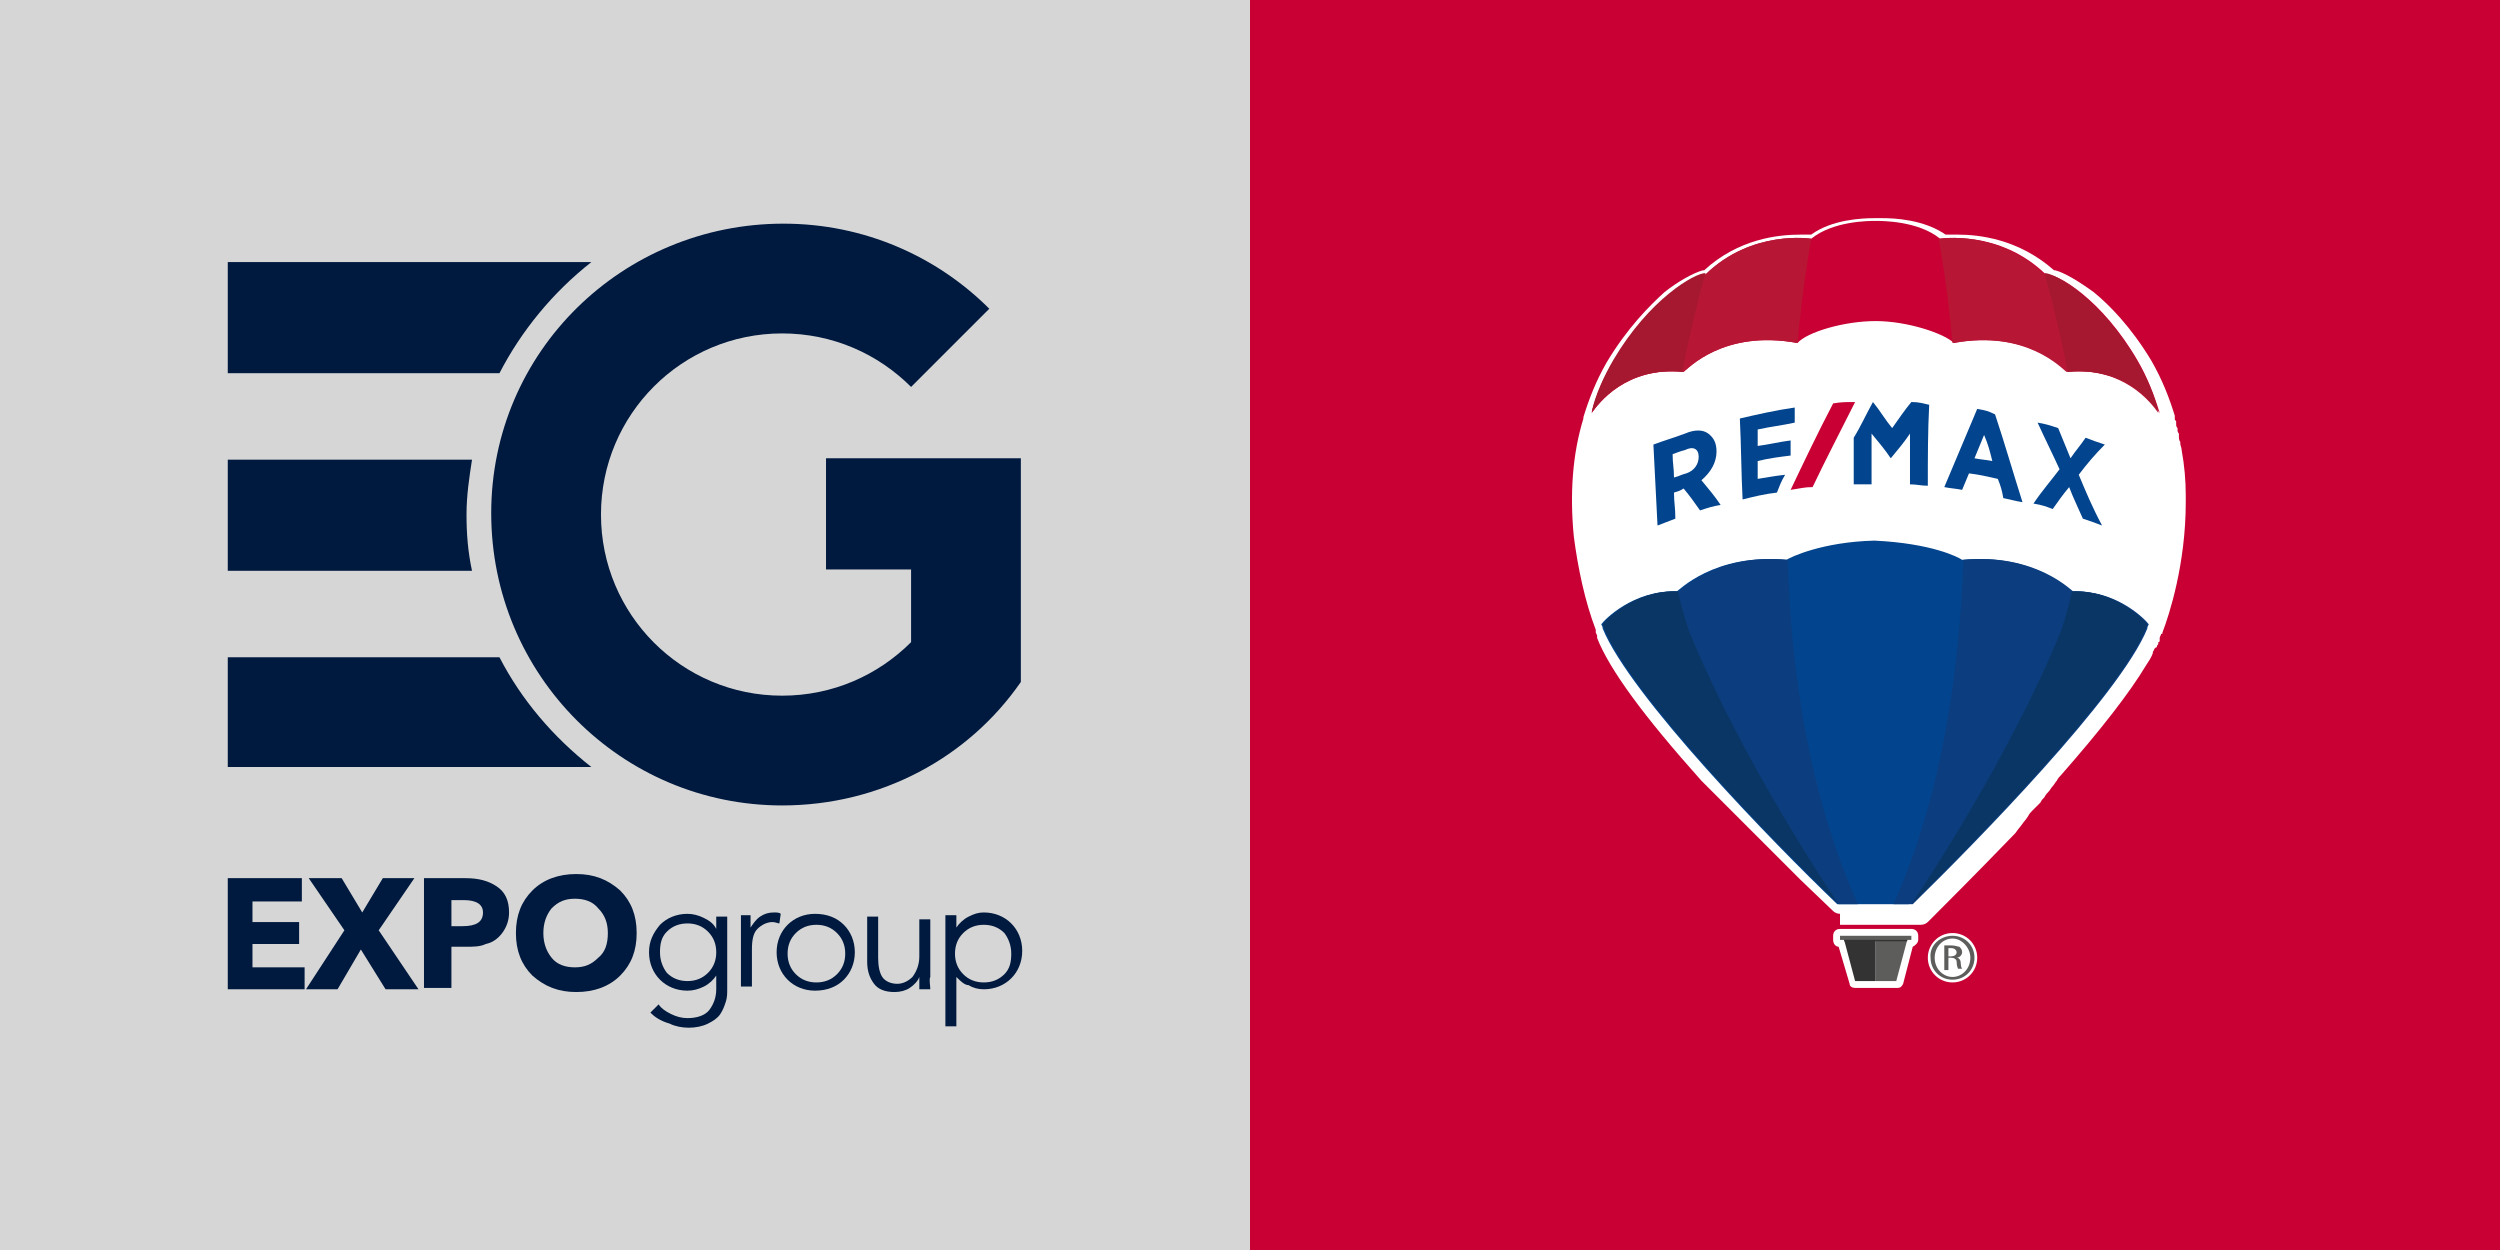
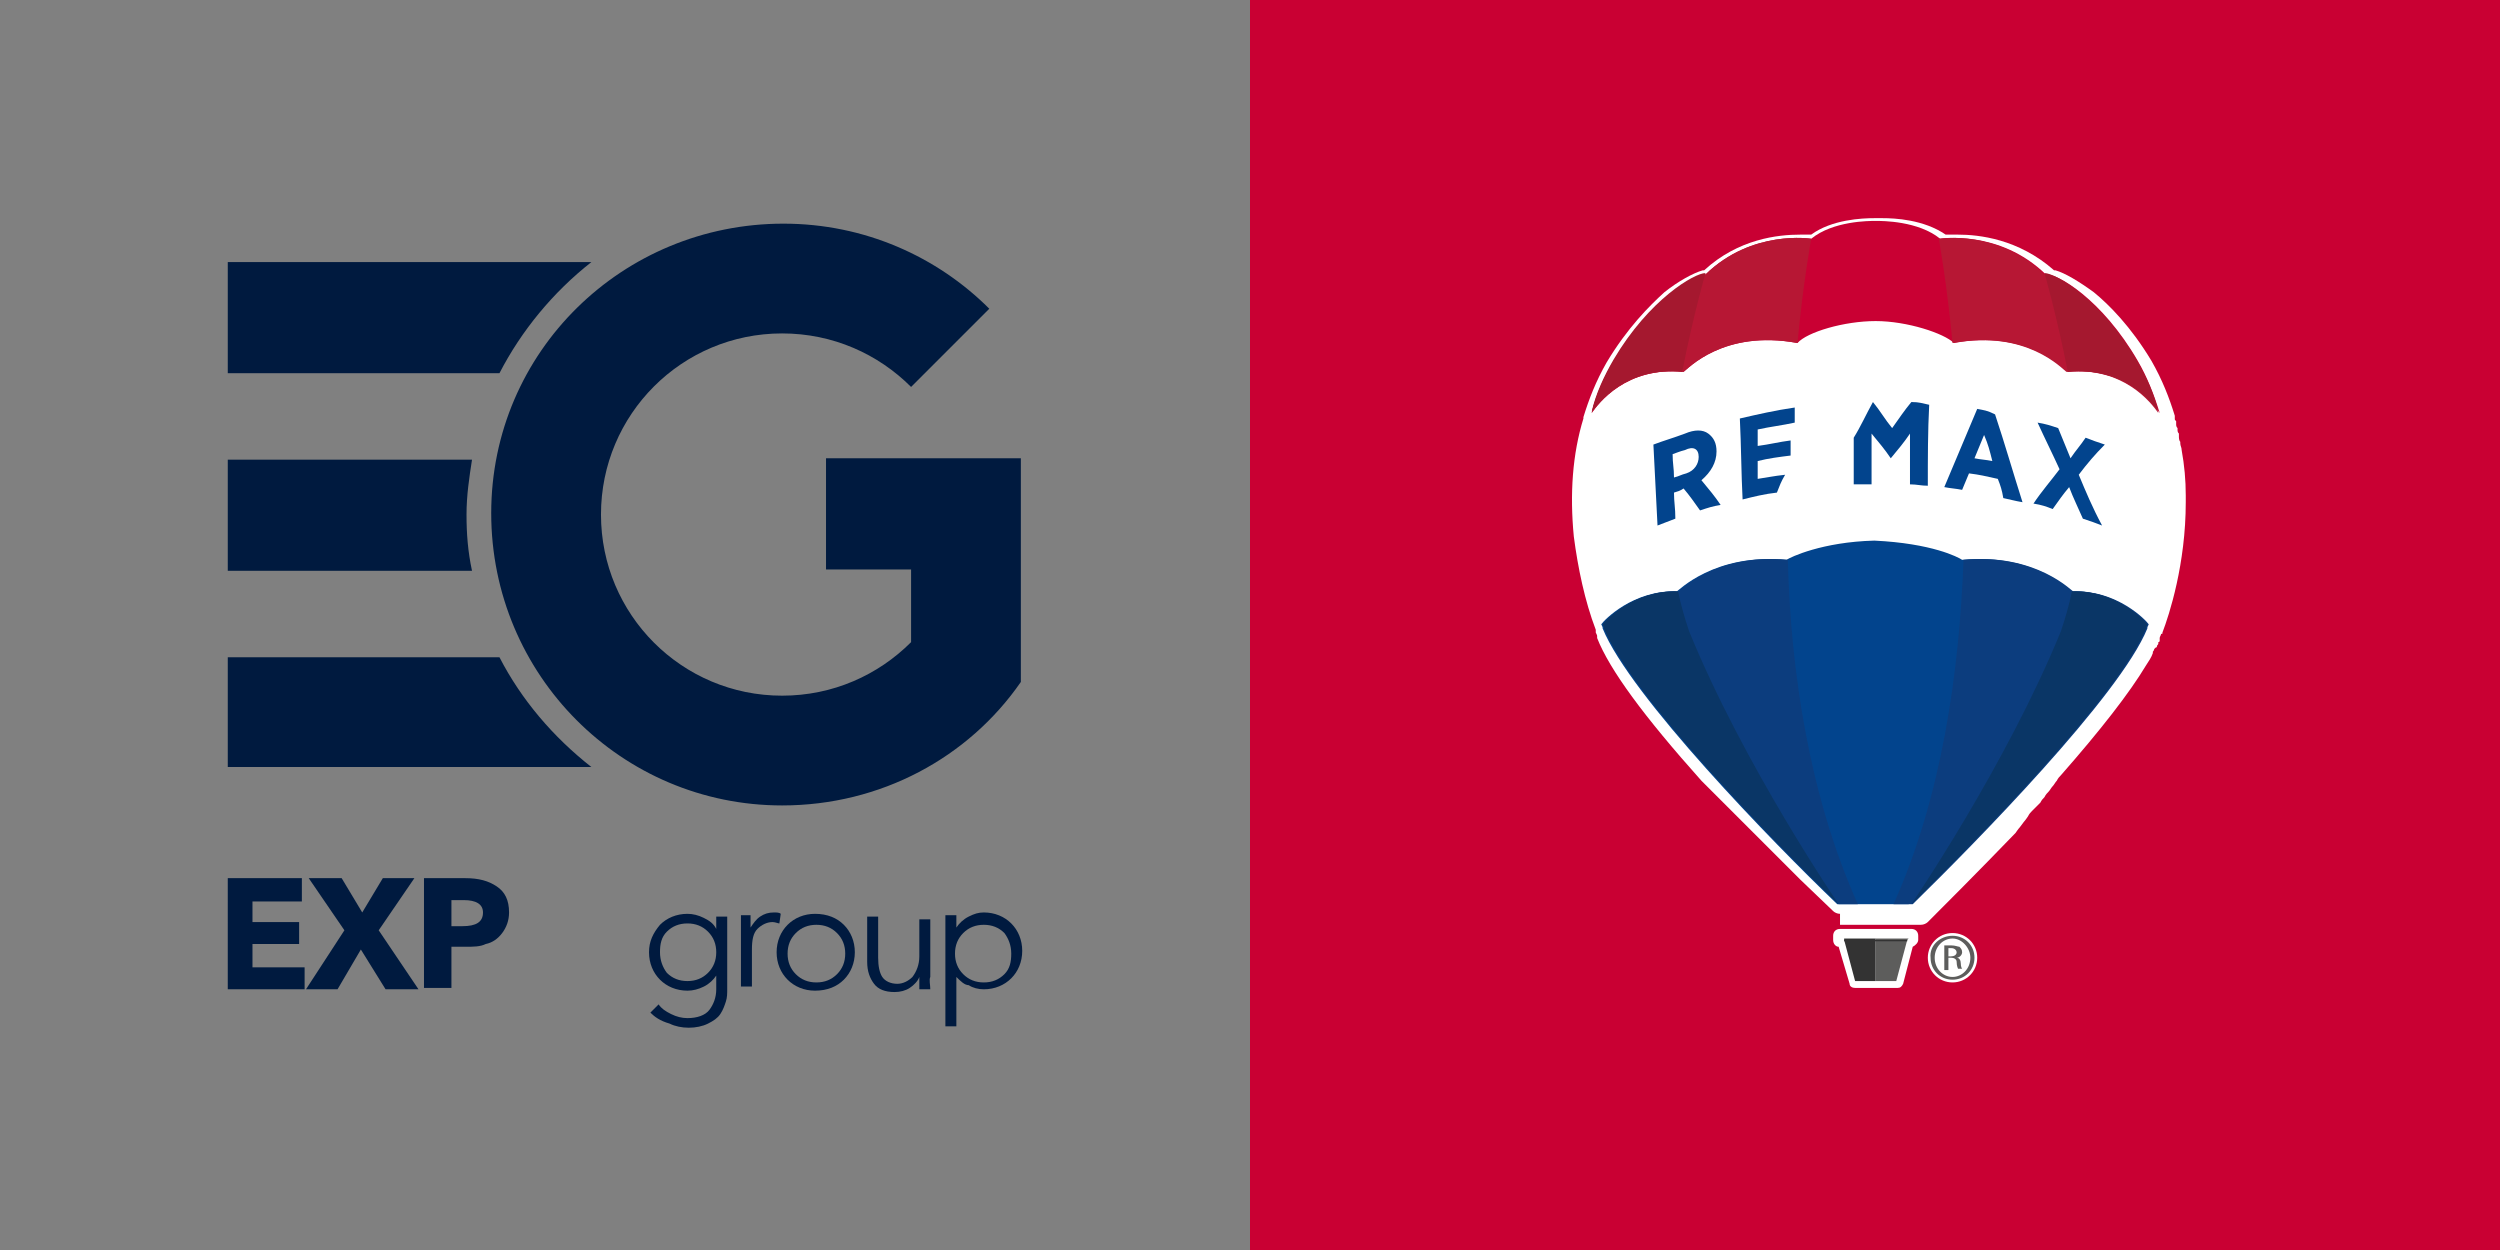
<svg xmlns="http://www.w3.org/2000/svg" x="0px" y="0px" viewBox="0 0 182.2 91.1" xml:space="preserve" width="182.2" height="91.1">
  <rect x="0" y="0" width="182.2" height="91.1" fill="#808080" stroke="none" />
  <g id="layout_legenda" />
  <g id="Camada_1">
    <g id="Seta_7_1_">	</g>
    <g id="Seta_7">	</g>
-     <rect fill="#D7D6D6" width="91.1" height="91.1" />
    <rect x="91.1" fill="#C90033" width="91.1" height="91.1" />
    <g>
      <path fill-rule="evenodd" clip-rule="evenodd" fill="#001A3F" d="M57.1,16.3c5.9,0,11.2,2.4,15,6.2l-5.7,5.7    c-2.4-2.4-5.7-3.9-9.4-3.9c-7.3,0-13.2,5.9-13.2,13.2s5.9,13.2,13.2,13.2c3.7,0,7-1.5,9.4-3.9v-5.3h-6.2v-8.1h6.2h8v8.1v8.2l0,0    c-3.8,5.5-10.2,9-17.4,9c-11.7,0-21.2-9.5-21.2-21.3S45.4,16.3,57.1,16.3L57.1,16.3z" />
      <path fill-rule="evenodd" clip-rule="evenodd" fill="#001A3F" d="M34.4,41.6H16.6v-8.1h17.8c-0.2,1.3-0.4,2.6-0.4,4    C34,38.9,34.1,40.2,34.4,41.6L34.4,41.6z" />
      <path fill-rule="evenodd" clip-rule="evenodd" fill="#001A3F" d="M36.4,27.2H16.6v-8.1h26.5C40.3,21.3,38,24.1,36.4,27.2    L36.4,27.2z" />
      <path fill-rule="evenodd" clip-rule="evenodd" fill="#001A3F" d="M43.1,55.9H16.6v-8h19.8C38,51,40.3,53.7,43.1,55.9L43.1,55.9z" />
      <g>
        <path fill="#001A3F" d="M22.2,72.1h-5.6V64H22v1.7h-3.6v1.5h3.4v1.6h-3.4v1.7h3.8V72.1z" />
        <path fill="#001A3F" d="M30.5,72.1h-2.4l-1.8-2.9l-1.7,2.9h-2.3l2.8-4.3L22.5,64h2.4l1.5,2.5l1.5-2.5h2.3l-2.6,3.8L30.5,72.1z" />
        <path fill="#001A3F" d="M37.1,66.5c0,0.6-0.2,1.1-0.5,1.5c-0.3,0.4-0.7,0.7-1.2,0.8C35,69,34.5,69,33.9,69h-1v3h-2V64h3     c1,0,1.7,0.2,2.3,0.6C36.8,65,37.1,65.6,37.1,66.5z M35.2,66.5c0-0.6-0.5-0.9-1.4-0.9h-0.9v1.9h0.8     C34.7,67.5,35.2,67.2,35.2,66.5z" />
-         <path fill="#001A3F" d="M46.4,68c0,1.3-0.4,2.3-1.2,3.1c-0.8,0.8-1.9,1.2-3.2,1.2c-1.3,0-2.3-0.4-3.2-1.2     c-0.8-0.8-1.2-1.8-1.2-3.1c0-1.3,0.4-2.3,1.2-3.1c0.8-0.8,1.9-1.2,3.2-1.2c1.3,0,2.3,0.4,3.2,1.2C46,65.7,46.4,66.7,46.4,68z      M44.3,68c0-0.7-0.2-1.3-0.7-1.8c-0.4-0.5-1-0.7-1.7-0.7c-0.7,0-1.2,0.2-1.7,0.7c-0.4,0.5-0.6,1.1-0.6,1.8c0,0.7,0.2,1.3,0.6,1.8     c0.4,0.5,1,0.7,1.7,0.7c0.7,0,1.2-0.2,1.7-0.7C44.1,69.4,44.3,68.8,44.3,68z" />
        <path fill="#001A3F" d="M47.4,73.8l0.6-0.6c0.2,0.3,0.5,0.5,0.9,0.7c0.4,0.2,0.8,0.3,1.2,0.3c0.7,0,1.3-0.2,1.6-0.6     c0.3-0.4,0.5-0.9,0.5-1.5v-1h0c-0.2,0.3-0.5,0.6-0.9,0.8c-0.4,0.2-0.8,0.3-1.2,0.3c-0.8,0-1.5-0.3-2-0.8c-0.5-0.5-0.8-1.2-0.8-2     c0-0.8,0.3-1.4,0.8-2c0.5-0.5,1.2-0.8,2-0.8c0.4,0,0.8,0.1,1.2,0.3c0.4,0.2,0.7,0.4,0.9,0.8h0v-0.9h0.8v5.3c0,0.3,0,0.6-0.1,0.9     c-0.1,0.3-0.2,0.6-0.4,0.9c-0.2,0.3-0.5,0.5-0.9,0.7c-0.4,0.2-0.9,0.3-1.4,0.3c-0.5,0-1-0.1-1.4-0.3     C48.1,74.4,47.7,74.1,47.4,73.8z M48.6,67.9c-0.4,0.4-0.5,0.9-0.5,1.5c0,0.6,0.2,1.1,0.5,1.5c0.4,0.4,0.9,0.6,1.5,0.6     c0.6,0,1.1-0.2,1.5-0.6c0.4-0.4,0.6-0.9,0.6-1.5c0-0.6-0.2-1.1-0.6-1.5c-0.4-0.4-0.9-0.6-1.5-0.6C49.5,67.3,49,67.5,48.6,67.9z" />
        <path fill="#001A3F" d="M54,67.9c0-0.5,0-0.8,0-1.2h0.7c0,0.4,0,0.7,0,0.9h0c0.2-0.3,0.4-0.6,0.7-0.8c0.3-0.2,0.6-0.3,1-0.3     c0.2,0,0.4,0,0.5,0.1l-0.1,0.7c-0.1,0-0.3-0.1-0.5-0.1c-0.4,0-0.8,0.2-1.1,0.5c-0.3,0.3-0.4,0.8-0.4,1.5v2.7H54V67.9z" />
        <path fill="#001A3F" d="M61.5,67.4c0.5,0.5,0.8,1.2,0.8,2c0,0.8-0.3,1.5-0.8,2c-0.5,0.5-1.2,0.8-2.1,0.8c-0.8,0-1.5-0.3-2-0.8     c-0.5-0.5-0.8-1.2-0.8-2c0-0.8,0.3-1.5,0.8-2c0.5-0.5,1.2-0.8,2-0.8C60.3,66.6,61,66.9,61.5,67.4z M61,71     c0.4-0.4,0.6-0.9,0.6-1.5s-0.2-1.1-0.6-1.5c-0.4-0.4-0.9-0.6-1.5-0.6c-0.6,0-1.1,0.2-1.5,0.6c-0.4,0.4-0.6,0.9-0.6,1.5     c0,0.6,0.2,1.1,0.6,1.5c0.4,0.4,0.9,0.6,1.5,0.6C60.1,71.6,60.6,71.4,61,71z" />
        <path fill="#001A3F" d="M67.8,72.1H67c0-0.4,0-0.7,0-0.9h0c-0.1,0.3-0.4,0.6-0.7,0.8c-0.3,0.2-0.7,0.3-1.1,0.3     c-0.7,0-1.2-0.2-1.5-0.6c-0.3-0.4-0.5-0.9-0.5-1.6v-3.3h0.8v3c0,0.6,0.1,1.1,0.3,1.4c0.2,0.3,0.6,0.5,1.1,0.5     c0.4,0,0.8-0.2,1.1-0.5c0.3-0.4,0.5-0.9,0.5-1.5v-2.7h0.8v4.2C67.7,71.4,67.8,71.8,67.8,72.1z" />
        <path fill="#001A3F" d="M69.7,71.2v3.6h-0.8v-8.1h0.8v0.9h0c0.2-0.3,0.5-0.6,0.9-0.8c0.4-0.2,0.7-0.3,1.1-0.3     c0.8,0,1.5,0.3,2,0.8c0.5,0.5,0.8,1.2,0.8,2c0,0.8-0.3,1.5-0.8,2c-0.5,0.5-1.2,0.8-2,0.8c-0.4,0-0.8-0.1-1.1-0.3     C70.3,71.8,70,71.5,69.7,71.2L69.7,71.2z M73.2,71c0.4-0.4,0.5-0.9,0.5-1.5s-0.2-1.1-0.5-1.5c-0.4-0.4-0.9-0.6-1.5-0.6     c-0.6,0-1.1,0.2-1.5,0.6c-0.4,0.4-0.6,0.9-0.6,1.5s0.2,1.1,0.6,1.5c0.4,0.4,0.9,0.6,1.5,0.6C72.3,71.6,72.8,71.4,73.2,71z" />
      </g>
    </g>
    <g>
      <path fill="#FFFFFF" d="M134.1,66.6c-0.2,0-0.4-0.1-0.5-0.2l-2.4-2.3c-0.9-0.9-1.7-1.7-2.6-2.6l-0.4-0.4l-0.3-0.3l-0.3-0.3    l-0.3-0.3l-0.3-0.3l-0.3-0.3l-0.3-0.3l-0.3-0.3l-0.3-0.3l-0.3-0.3l-0.3-0.3l-0.3-0.3c-0.1-0.1-0.3-0.3-0.3-0.3    c-0.1-0.1-0.3-0.3-0.3-0.3c-0.1-0.1-0.3-0.3-0.3-0.3c-4.2-4.7-6.7-8.1-7.6-10.4l0-0.1c0-0.1,0-0.1-0.1-0.3c0,0,0,0,0,0    c0,0,0-0.1,0-0.1c0,0,0,0,0-0.1c0,0,0,0,0,0c-0.8-2.1-1.3-4.5-1.6-6.8c-0.3-3.1-0.1-6,0.7-8.6c0,0,0,0,0,0c0,0,0-0.1,0-0.1    c0.4-1.3,0.9-2.6,1.7-4c1.5-2.5,3.1-4.1,4.2-5.1c1-0.8,2.1-1.4,2.8-1.6c0,0,0,0,0.1,0c2.5-2.3,5.4-2.6,7-2.6c0.3,0,0.5,0,0.7,0    c0,0,0,0,0,0c0,0,0.1,0,0.1,0c1.5-1.1,3.7-1.2,4.6-1.2c0.1,0,0.2,0,0.3,0l0,0c0.1,0,0.1,0,0.3,0c0.9,0,3,0.1,4.6,1.2    c0,0,0.1,0,0.1,0c0,0,0,0,0,0c0.2,0,0.5,0,0.8,0c1.5,0,4.4,0.3,7,2.6c0,0,0,0,0.1,0c0.7,0.2,1.7,0.8,2.8,1.6    c1.1,0.9,2.7,2.5,4.2,5c0.8,1.4,1.3,2.7,1.7,4c0,0,0,0.1,0,0.1c0,0,0,0.1,0,0.1c0,0.1,0,0.1,0.1,0.2l0,0.1c0,0,0,0.1,0,0.1    c0,0.1,0,0.2,0.1,0.3l0,0.1c0,0.1,0,0.2,0.1,0.3c0,0,0,0.1,0,0.1l0,0.1c0,0.1,0,0.3,0.1,0.4c0,0,0,0.1,0,0.1    c0,0.2,0.1,0.3,0.1,0.5l0,0c0.2,1.1,0.3,2.2,0.3,3.3v0c0,0.2,0,0.4,0,0.5c0,4.5-1.2,8.2-1.7,9.5c0,0.1,0,0.1-0.1,0.1    c0,0.1-0.1,0.2-0.1,0.3l0,0.1c0,0,0,0.1,0,0.1c0,0,0,0.1-0.1,0.1c0,0,0,0.1,0,0.1c0,0.1-0.1,0.1-0.1,0.2c0,0,0,0.1-0.1,0.1    c0,0-0.1,0.1-0.1,0.1c0,0,0,0.1-0.1,0.2l0,0.1c-0.1,0.3-0.3,0.6-0.5,0.9l0,0c-1.2,2-3.3,4.7-6.2,8c0,0,0,0,0,0    c-0.1,0.1-0.2,0.2-0.3,0.4h0c-0.1,0.1-0.2,0.3-0.3,0.4l0,0c-0.1,0.1-0.2,0.3-0.3,0.4l0,0c-0.1,0.1-0.2,0.2-0.3,0.4l0,0    c-0.1,0.1-0.2,0.2-0.3,0.4l0,0c-0.1,0.1-0.2,0.2-0.3,0.3l0,0c-0.1,0.1-0.2,0.2-0.3,0.3l0,0c-0.1,0.1-0.2,0.2-0.3,0.4    c0,0-0.2,0.3-0.3,0.4l-0.3,0.4c-0.1,0.1-0.3,0.4-0.3,0.4c-2.8,2.9-5.2,5.3-6.4,6.5c-0.1,0.1-0.3,0.2-0.5,0.2H134.1z" />
      <path fill="#FFFFFF" d="M135.2,72c-0.2,0-0.4-0.1-0.4-0.3L134,69c-0.2,0-0.4-0.2-0.4-0.5v-0.3c0-0.3,0.2-0.5,0.5-0.5h5.2    c0.3,0,0.5,0.2,0.5,0.5v0.3c0,0.2-0.2,0.4-0.4,0.5l-0.7,2.7c-0.1,0.2-0.2,0.3-0.4,0.3H135.2z" />
      <path fill="#FFFFFF" d="M142.3,71.6c-1,0-1.8-0.8-1.8-1.8c0-1,0.8-1.8,1.8-1.8c1,0,1.8,0.8,1.8,1.8    C144.1,70.8,143.3,71.6,142.3,71.6L142.3,71.6z" />
      <path fill="#FFFFFF" d="M142.3,68.2c0.9,0,1.6,0.7,1.6,1.6c0,0.9-0.7,1.6-1.6,1.6s-1.6-0.7-1.6-1.6    C140.6,68.9,141.4,68.2,142.3,68.2L142.3,68.2z" />
      <path fill="#FFFFFF" d="M116.8,45.4c0.1,0.2,0.1,0.2,0.1,0.3c0.7,1.9,2.7,4.6,5.1,7.5c2.9,3.5,6.4,7.1,9,9.8c1,1,1.9,1.9,2.7,2.7    c0,0,0,0,0,0c0.1,0.1,0.1,0.1,0.2,0.2h0l2.6,0l0,0h2.5h0.2c4.2-4,13.1-13,16.3-18.3l0,0c0.2-0.3,0.3-0.6,0.5-0.8c0,0,0-0.1,0-0.1    c0,0,0-0.1,0.1-0.1c0,0,0-0.1,0-0.1c0,0,0-0.1,0.1-0.1c0,0,0-0.1,0.1-0.1c0,0,0-0.1,0-0.1c0-0.1,0.1-0.1,0.1-0.2c0,0,0,0,0-0.1    l0,0c0-0.1,0-0.1,0.1-0.1c0-0.1,0-0.1,0-0.2c1.4-3.5,2.6-9.6,0.9-15.4c0,0-4.2-11.4-20.6-11.4C122.1,18.2,116,30.1,116,30.1v0.3    l-0.1-0.1C114.3,35.9,115.5,41.9,116.8,45.4L116.8,45.4L116.8,45.4z" />
      <path fill="none" d="M116.8,45.4c0.1,0.2,0.1,0.2,0.1,0.3c0.7,1.9,2.7,4.6,5.1,7.5c2.9,3.5,6.4,7.1,9,9.8c1,1,1.9,1.9,2.7,2.7    c0.1,0.1,0.1,0.1,0.2,0.2h0h1.4c-8-17.4-4.5-41.1-3.5-46.8c-11.1,1.9-15.8,11-15.8,11v0.3l-0.1-0.1    C114.3,35.9,115.5,41.9,116.8,45.4L116.8,45.4L116.8,45.4z" />
      <path fill="none" d="M141.5,19c11.1,1.9,15.8,11,15.8,11v0.3l0.1-0.1c1.7,5.7,0.5,11.6-0.9,15.1l0,0c-0.1,0.2-0.1,0.2-0.1,0.3    c-0.7,1.9-2.7,4.6-5.1,7.5c-2.9,3.5-6.4,7.1-9,9.8c-1.1,1.1-2.1,2.1-2.9,2.8h0h-1.4C145.9,48.5,142.5,24.7,141.5,19L141.5,19z" />
      <path fill="none" d="M150.2,46c-3.5,8.7-9.3,17.7-10.5,19.5c2.6-2.5,6.6-6.5,10.1-10.5c0.5-0.6,1.1-1.2,1.6-1.9    c2.3-2.8,4.2-5.4,5-7.2c0,0,0-0.1,0.1-0.1c0-0.1,0-0.1,0.1-0.1c0,0,0,0,0,0c0,0,0-0.1,0.1-0.3c1.3-3.5,2.5-9.4,0.9-15.1l-0.1-0.2    c0,0-2.4-4.7-7.9-8.1C150.6,26.1,153.4,38.1,150.2,46L150.2,46z" />
      <path fill="none" d="M116.8,45.4c0.1,0.2,0.1,0.2,0.1,0.3c0.7,1.9,2.7,4.6,5.1,7.5c0.8,0.9,1.6,1.9,2.4,2.8    c3.3,3.7,6.9,7.3,9.3,9.6c-1.2-1.8-7.1-10.9-10.6-19.6c-3.2-7.9-0.4-19.9,0.8-24.1c-5.5,3.4-7.9,8.1-7.9,8.1l-0.1,0.2    C114.2,35.9,115.4,41.9,116.8,45.4L116.8,45.4L116.8,45.4z" />
      <path fill="#C90033" d="M136.7,16.1c-0.5,0-3.1,0-4.7,1.3c0,0-4.3-0.7-7.7,2.6c-0.8,0-4.1,1.9-6.7,6.3c-0.7,1.2-1.3,2.5-1.6,3.8    c0.5-0.7,2.5-3.4,6.7-3c0.3-0.2,2.9-3.1,8.3-2.1c0.7-0.8,3.4-1.6,5.7-1.6c2.3,0,5,0.9,5.7,1.6c5.4-1,8,1.9,8.3,2.1    c4.2-0.4,6.2,2.3,6.7,3c-0.4-1.3-0.9-2.6-1.6-3.8c-2.6-4.5-5.9-6.4-6.7-6.3c-3.4-3.3-7.7-2.6-7.7-2.6    C139.8,16.1,137.2,16.1,136.7,16.1L136.7,16.1z" />
      <path fill="#B71734" d="M132,17.4c0,0-4.3-0.7-7.7,2.6c-0.8,0-4.1,1.9-6.7,6.3c-0.7,1.2-1.3,2.5-1.6,3.8c0.5-0.7,2.5-3.4,6.7-3    c0.3-0.2,2.9-3.1,8.3-2.1C131.4,20.7,132,17.4,132,17.4L132,17.4z" />
      <path fill="#A5182F" d="M122.6,27.1L122.6,27.1c0.8-4.1,1.7-7.2,1.7-7.2c-0.8,0-4.1,1.9-6.7,6.3c-0.7,1.2-1.3,2.5-1.6,3.8    C116.5,29.4,118.4,26.7,122.6,27.1L122.6,27.1z" />
      <path fill="#B71734" d="M141.3,17.4c0,0,4.3-0.7,7.7,2.6c0.8,0,4.1,1.9,6.7,6.3c0.7,1.2,1.3,2.5,1.6,3.8c-0.5-0.7-2.5-3.4-6.7-3    c-0.3-0.2-2.9-3.1-8.3-2.1C141.9,20.7,141.3,17.4,141.3,17.4L141.3,17.4z" />
      <path fill="#A5182F" d="M150.7,27.1L150.7,27.1c-0.8-4.1-1.7-7.2-1.7-7.2c0.8,0,4.1,1.9,6.7,6.3c0.7,1.2,1.3,2.5,1.6,3.8    C156.9,29.4,154.9,26.7,150.7,27.1L150.7,27.1z" />
      <polygon fill="#333333" points="136.7,68.4 136.7,68.4 134.4,68.4 134.4,68.5 135.2,71.5 136.7,71.5   " />
      <polygon fill="#5D5D5C" points="136.7,68.4 136.7,68.4 139.1,68.4 139,68.5 138.2,71.5 136.7,71.5   " />
-       <path fill="#5D5D5C" d="M139.3,68.5h-5.2h0v-0.3h0h5.2c0,0,0,0,0,0L139.3,68.5C139.3,68.5,139.3,68.5,139.3,68.5L139.3,68.5z" />
      <polygon fill="#333333" points="139,68.6 139,68.5 134.4,68.5 134.4,68.6   " />
      <path fill="#02448D" d="M151,43.1c-0.1,0-2.7-2.8-8-2.3c-0.3-0.2-2.2-1.2-6.4-1.4c-3.8,0.1-6.1,1.2-6.4,1.4    c-5.3-0.5-7.9,2.3-8,2.3c-3.2-0.1-5.3,2.1-5.5,2.4c0.1,0.2,0.1,0.2,0.1,0.3c2,4.9,12.4,15.6,17.1,20.1h2.6h2.6    c4.7-4.5,15.1-15.1,17.1-20.1c0.1-0.2,0.1-0.2,0.1-0.3C156.3,45.2,154.2,43,151,43.1L151,43.1z" />
      <path fill="#0C3D7E" d="M143.1,40.8c5.3-0.5,7.9,2.3,8,2.3c3.2-0.1,5.3,2.1,5.5,2.4c-0.1,0.2-0.1,0.2-0.1,0.3    c-2,4.9-12.5,15.6-17.1,20.1h-1.4C141.5,58.1,142.8,49,143.1,40.8L143.1,40.8z" />
      <path fill="#0A3666" d="M151,43.1L151,43.1c3.2-0.1,5.3,2.1,5.5,2.4c-0.1,0.2-0.1,0.2-0.1,0.3c-2,4.9-12.5,15.6-17.1,20.1    c0,0,6.9-10.1,10.9-19.9C150.5,45.1,150.8,44.1,151,43.1L151,43.1z" />
      <path fill="#0C3D7E" d="M130.3,40.8c-5.3-0.5-7.9,2.3-8,2.3c-3.2-0.1-5.3,2.1-5.5,2.4c0.1,0.2,0.1,0.2,0.1,0.3    c2,4.9,12.4,15.6,17.1,20.1h1.4C131.9,58.1,130.5,49,130.3,40.8L130.3,40.8z" />
      <path fill="#0A3666" d="M122.3,43.1L122.3,43.1c-3.2-0.1-5.3,2.1-5.5,2.4c0.1,0.2,0.1,0.2,0.1,0.3c2,4.9,12.4,15.6,17.1,20.1    c0,0-6.9-10.1-10.9-19.9C122.8,45.1,122.5,44.1,122.3,43.1L122.3,43.1z" />
      <path fill="#02448D" d="M125.1,32.9C125.1,32.8,125.1,32.8,125.1,32.9c0-0.6-0.2-1-0.6-1.3c-0.4-0.3-1-0.3-1.7,0    c-0.8,0.3-1.5,0.5-2.3,0.8c0.1,2,0.2,3.9,0.3,5.9c0.5-0.2,0.8-0.3,1.3-0.5c0-0.8-0.1-1.2-0.1-1.9c0.3-0.1,0.4-0.1,0.7-0.3    c0.5,0.6,0.7,0.9,1.2,1.6c0.6-0.2,0.9-0.3,1.5-0.4c-0.4-0.6-0.9-1.2-1.4-1.8C124.7,34.4,125.1,33.7,125.1,32.9L125.1,32.9z     M123.8,33.3L123.8,33.3C123.8,33.3,123.8,33.3,123.8,33.3c0,0.5-0.3,1-0.9,1.2c-0.4,0.1-0.5,0.2-0.9,0.3c0-0.7-0.1-1-0.1-1.7    c0.3-0.1,0.5-0.2,0.9-0.3C123.4,32.5,123.8,32.7,123.8,33.3L123.8,33.3z" />
      <path fill="#02448D" d="M144.1,29.8c-0.8,1.9-1.6,3.8-2.4,5.7c0.5,0.1,0.8,0.1,1.3,0.2c0.2-0.5,0.3-0.7,0.5-1.2    c0.8,0.1,1.2,0.2,2.1,0.4c0.2,0.5,0.3,0.8,0.4,1.4c0.5,0.1,0.8,0.2,1.4,0.3c-0.7-2.2-1.3-4.3-2-6.4    C144.8,29.9,144.6,29.9,144.1,29.8L144.1,29.8z M145.2,33.6L145.2,33.6c-0.5-0.1-0.8-0.1-1.3-0.2c0.3-0.7,0.4-1,0.7-1.7    C144.9,32.4,145,32.8,145.2,33.6L145.2,33.6z" />
      <path fill="#02448D" d="M151.5,34.6c0.6-0.8,1.2-1.5,1.9-2.2c-0.6-0.2-0.9-0.3-1.4-0.5c-0.4,0.6-0.7,0.9-1.1,1.5    c-0.3-0.7-0.6-1.5-0.9-2.2c-0.6-0.2-0.9-0.3-1.5-0.4c0.5,1.1,1.1,2.3,1.6,3.4c-0.6,0.8-1.3,1.6-1.9,2.5c0.6,0.1,0.9,0.2,1.4,0.4    c0.5-0.7,0.7-1,1.2-1.6c0.3,0.8,0.7,1.6,1,2.3c0.6,0.2,0.9,0.3,1.4,0.5C152.5,37,152,35.8,151.5,34.6L151.5,34.6z" />
      <path fill="#02448D" d="M128.1,34.9c0-0.5,0-0.8,0-1.3c0.8-0.2,1.6-0.3,2.4-0.4c0-0.5,0-0.7,0-1.1c-0.8,0.1-1.6,0.3-2.4,0.4    c0-0.5,0-0.7,0-1.2c0.9-0.2,1.8-0.3,2.7-0.5c0-0.5,0-0.7,0-1.1c-1.4,0.2-2.7,0.5-4,0.8c0.1,2,0.1,4,0.2,5.9    c0.8-0.2,1.6-0.4,2.5-0.5c0.2-0.5,0.3-0.8,0.6-1.3C129.2,34.7,128.8,34.8,128.1,34.9L128.1,34.9z" />
      <path fill="#02448D" d="M139.3,29.3c-0.5,0.6-0.9,1.2-1.4,1.9c-0.5-0.6-0.9-1.3-1.4-1.9c0,0,0,0,0,0c-0.5,0.9-0.9,1.8-1.4,2.6    c0,1.1,0,2.2,0,3.4c0.5,0,0.8,0,1.3,0c0-1.2,0-2.5,0-3.7c0.5,0.6,1,1.2,1.4,1.8c0,0,0,0,0,0c0,0,0,0,0,0c0.5-0.6,1-1.2,1.4-1.8    c0,1.2,0,2.5,0,3.7c0.5,0,0.8,0.1,1.3,0.1c0-2,0-4,0.1-5.9C140.1,29.4,139.9,29.3,139.3,29.3L139.3,29.3z" />
-       <path fill="#C90033" d="M132.1,35.5c1-2.1,2.1-4.2,3.1-6.2c-0.7,0-1,0-1.6,0.1c-1.1,2.1-2.1,4.2-3.1,6.3    C131.2,35.6,131.5,35.5,132.1,35.5L132.1,35.5z" />
      <path fill="#5D5D5C" d="M142.3,68.2c0.9,0,1.6,0.7,1.6,1.6c0,0.9-0.7,1.6-1.6,1.6s-1.6-0.7-1.6-1.6    C140.6,68.9,141.4,68.2,142.3,68.2L142.3,68.2z M142.3,68.4L142.3,68.4c-0.7,0-1.3,0.6-1.3,1.4c0,0.8,0.6,1.4,1.3,1.4    c0.7,0,1.3-0.6,1.3-1.4C143.6,69.1,143,68.4,142.3,68.4L142.3,68.4z M142,70.7L142,70.7h-0.3v-1.8c0.1,0,0.3,0,0.5,0    c0.3,0,0.5,0.1,0.6,0.1c0.1,0.1,0.2,0.2,0.2,0.4c0,0.2-0.2,0.4-0.4,0.4v0c0.2,0,0.3,0.2,0.3,0.4c0,0.3,0.1,0.4,0.1,0.4h-0.3    c0,0-0.1-0.2-0.1-0.5c0-0.2-0.2-0.3-0.4-0.3H142V70.7z M142,69.7L142,69.7h0.2c0.2,0,0.4-0.1,0.4-0.3c0-0.1-0.1-0.3-0.4-0.3    c-0.1,0-0.2,0-0.2,0V69.7z" />
    </g>
  </g>
</svg>